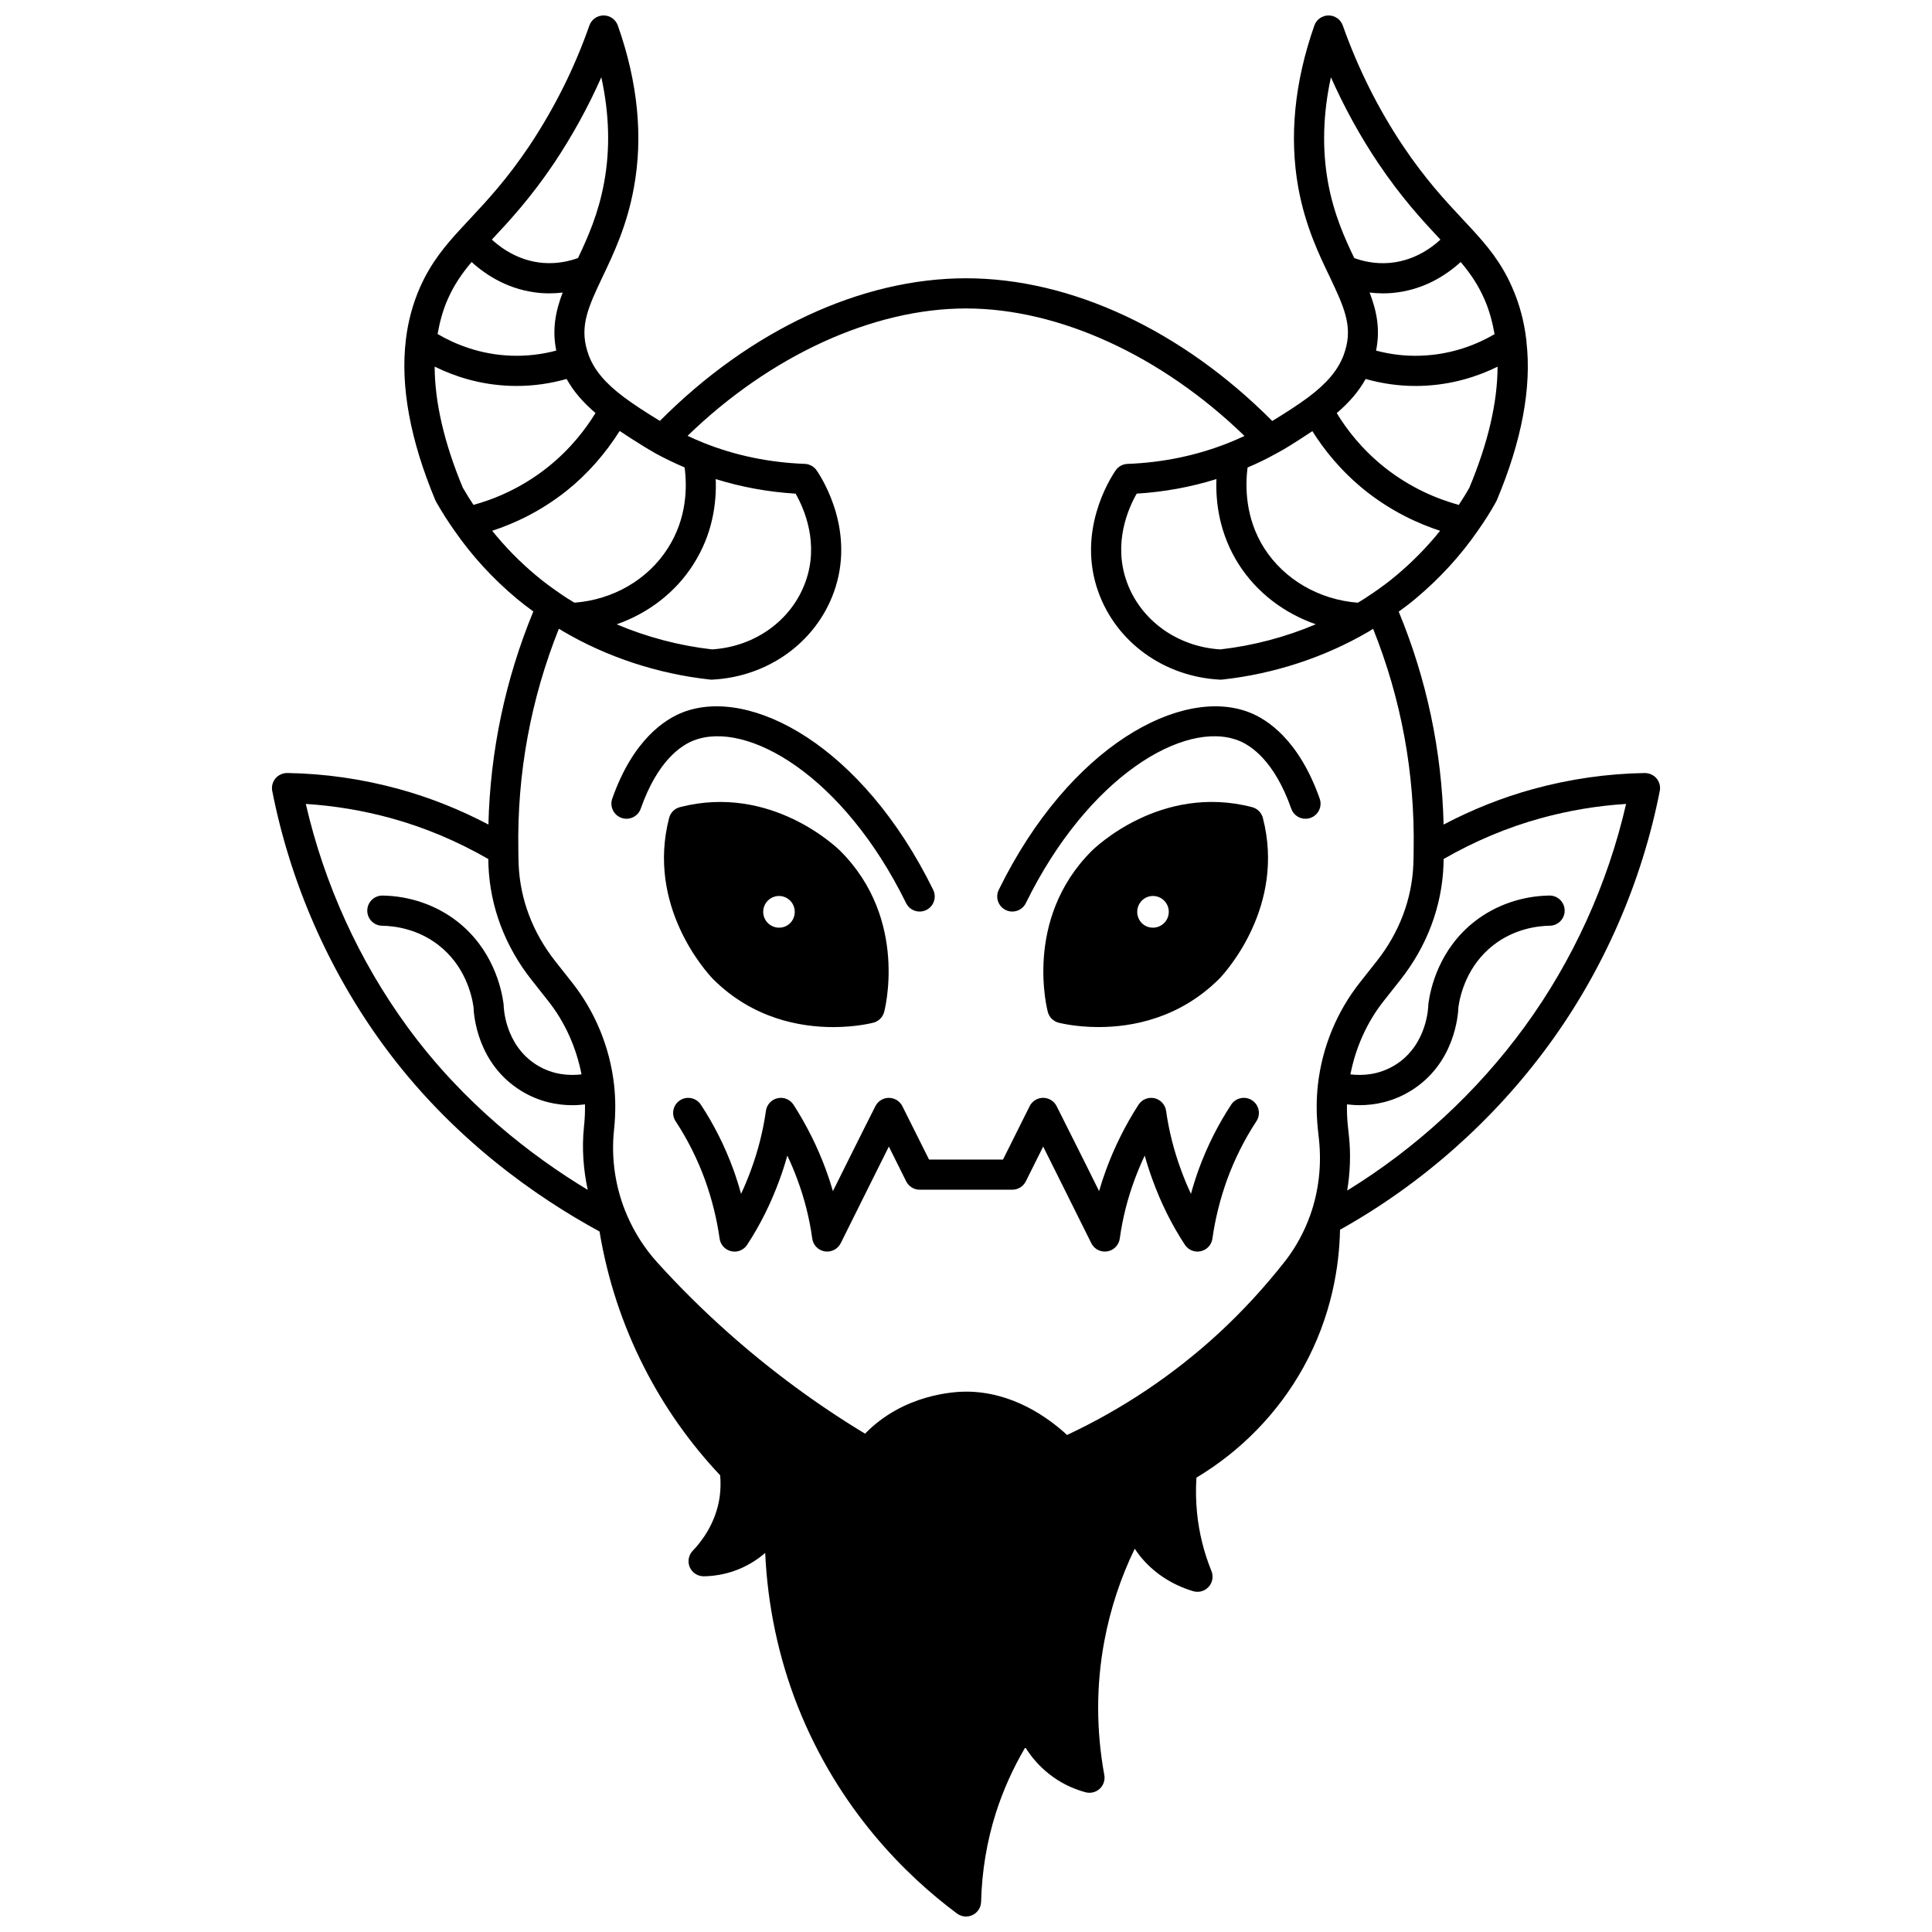
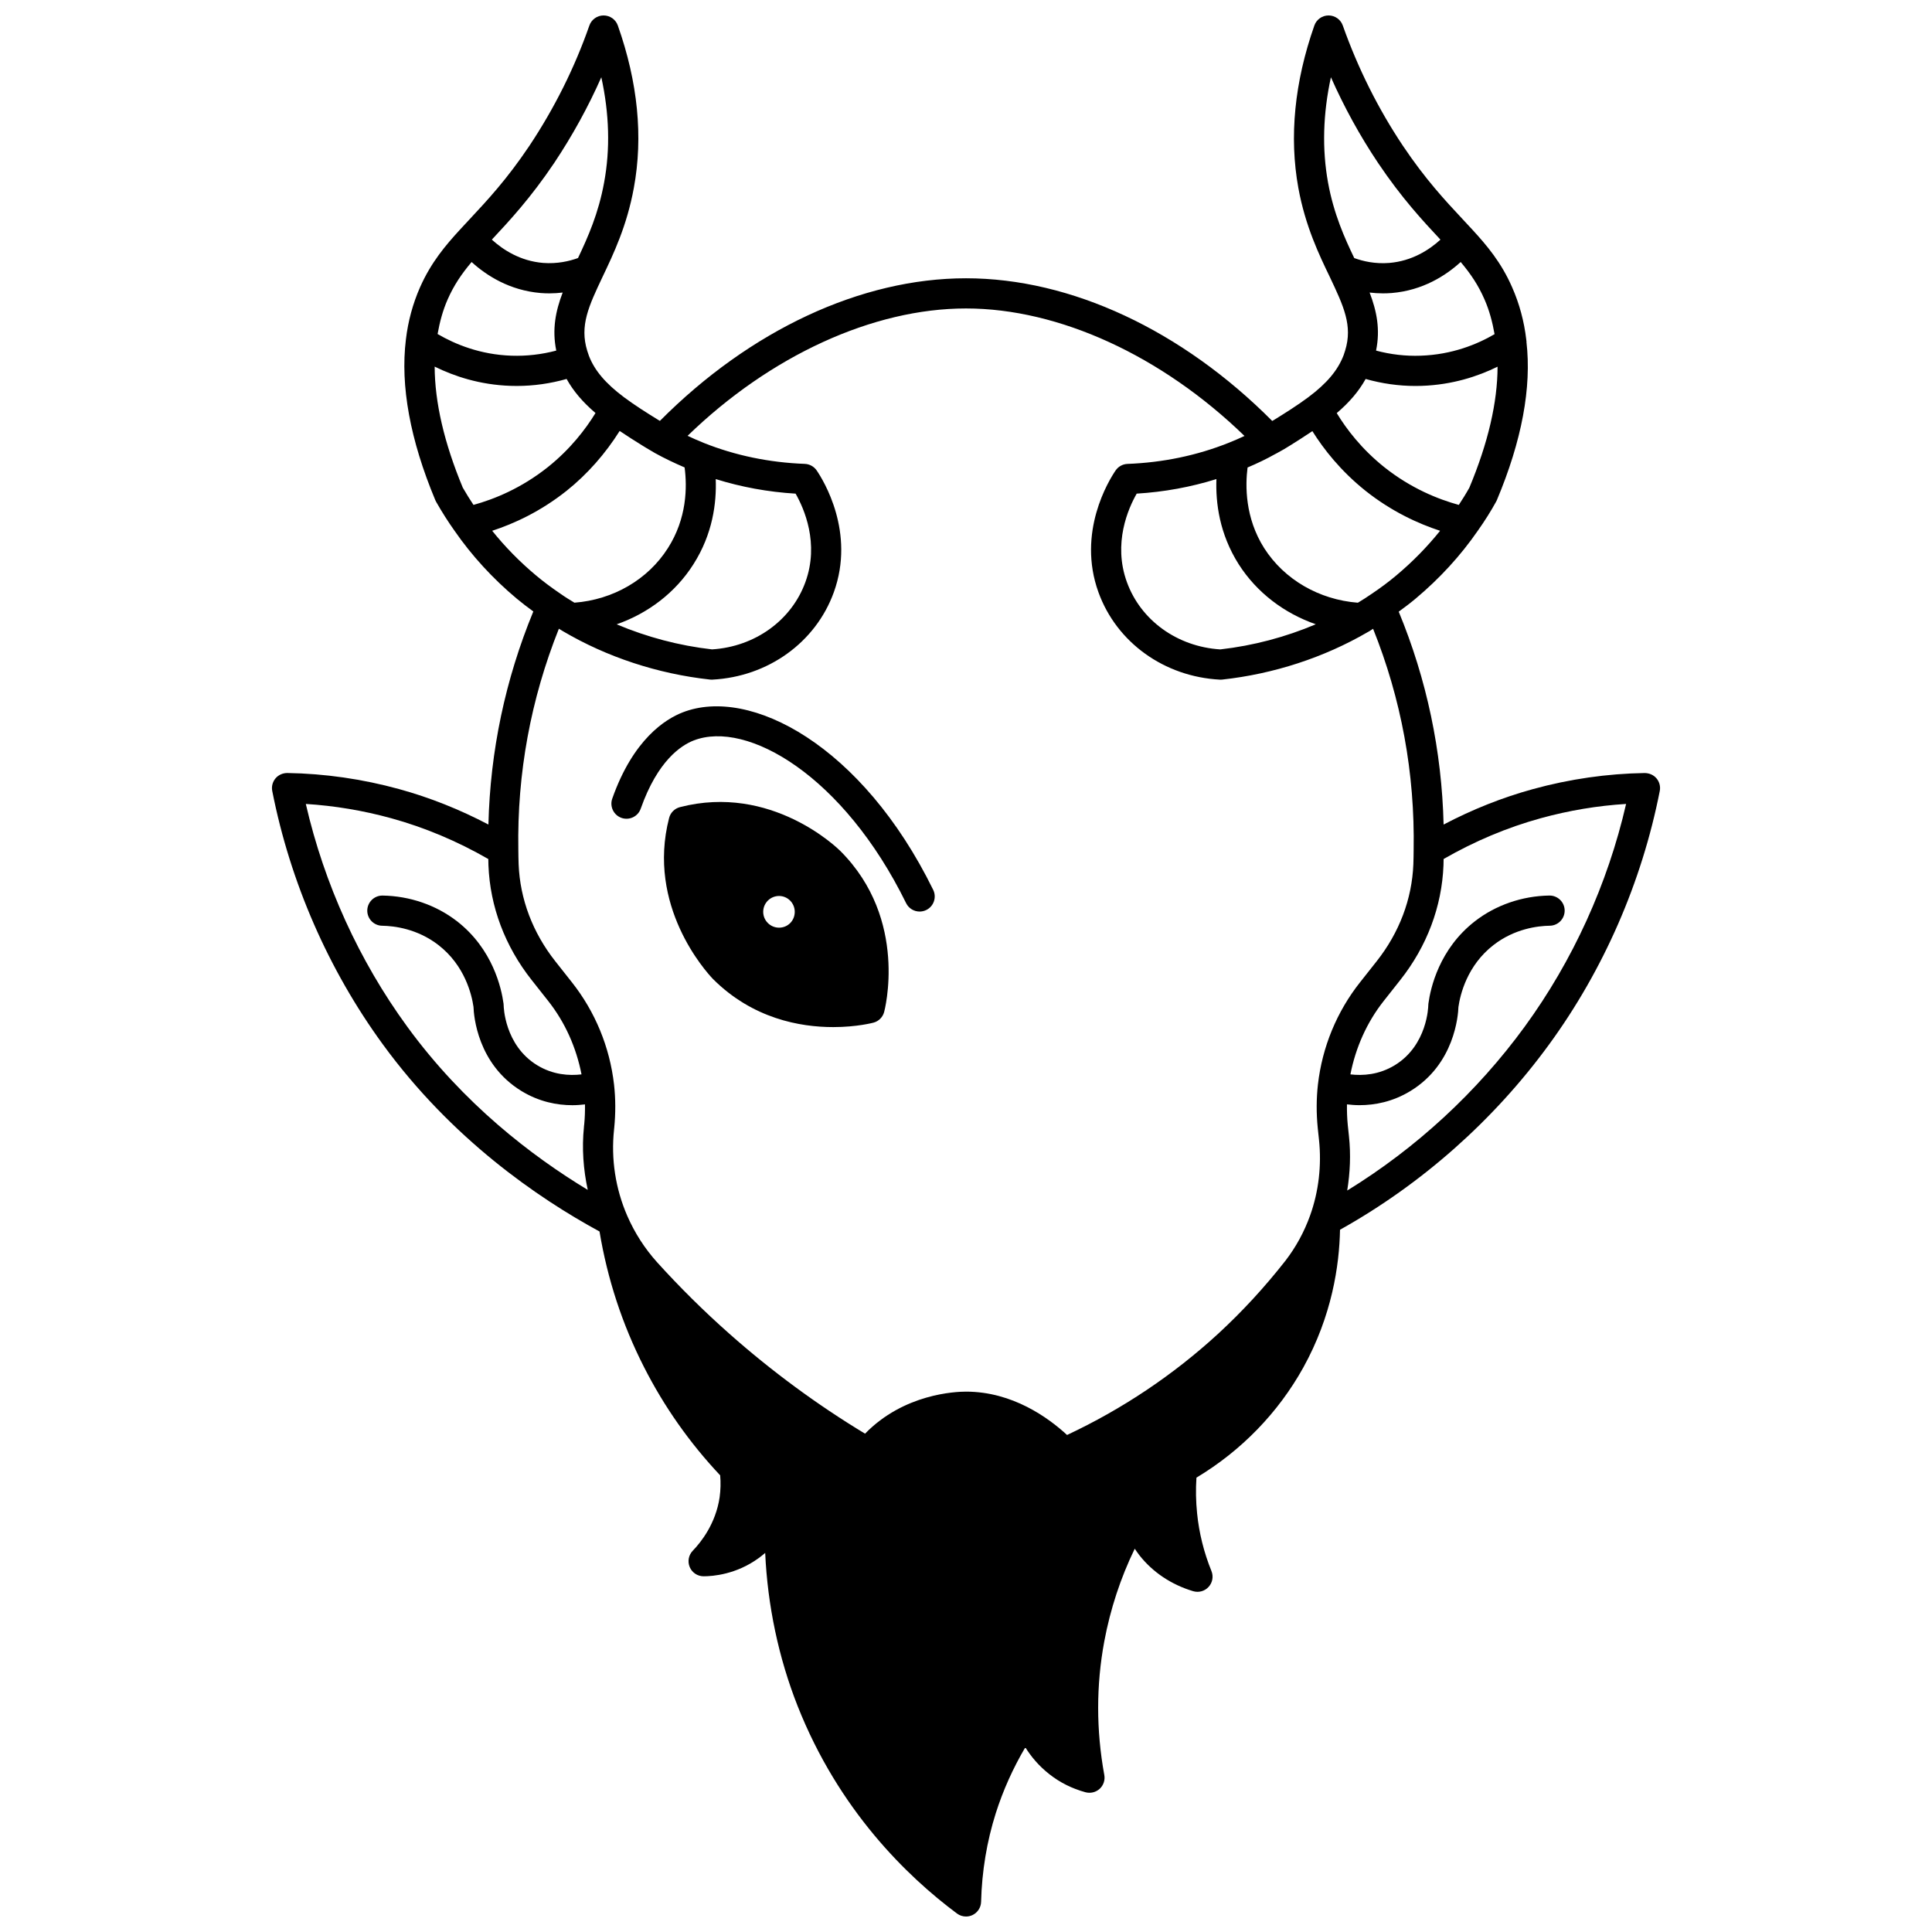
<svg xmlns="http://www.w3.org/2000/svg" width="800px" height="800px" version="1.1" viewBox="144 144 512 512">
  <defs>
    <clipPath id="a">
      <path d="m216 148.09h368v503.81h-368z" />
    </clipPath>
  </defs>
-   <path d="m475.81 357.9c-24.23-6.281-41.797 10.898-42.535 11.641-18.195 18.195-11.645 42.449-11.578 42.695 0.379 1.344 1.43 2.394 2.773 2.766 0.102 0.027 4.391 1.18 10.676 1.18 8.762 0 21.406-2.234 32.023-12.852 1.812-1.902 17.52-19.277 11.508-42.559-0.363-1.406-1.461-2.508-2.867-2.871zm-30.43 27.742c0-2.316 1.867-4.199 4.16-4.199 2.316 0 4.199 1.883 4.199 4.199 0 2.316-1.883 4.199-4.199 4.199-2.336 0-4.16-1.844-4.16-4.199z" />
-   <path d="m410.51 385.16c0.566 0.281 1.168 0.41 1.758 0.41 1.48 0 2.898-0.824 3.59-2.234 16.543-33.699 42.094-48.609 56.309-43.102 3.316 1.289 9.543 5.344 14.027 18.074 0.734 2.082 3.016 3.172 5.098 2.441 2.082-0.734 3.176-3.016 2.441-5.098-5.551-15.75-14.082-21.094-18.676-22.871-17.871-6.949-47.59 8.762-66.375 47.027-0.973 1.98-0.156 4.375 1.828 5.352z" />
-   <path d="m364.8 416.19c6.309 0 10.625-1.16 10.723-1.188 1.344-0.375 2.394-1.422 2.773-2.766 0.066-0.242 6.617-24.496-11.578-42.699-0.738-0.734-18.301-17.906-42.531-11.637-1.406 0.363-2.504 1.465-2.867 2.871-6.008 23.281 9.699 40.652 11.602 42.652 10.535 10.543 23.125 12.766 31.879 12.766zm-18.543-30.547c0-2.316 1.883-4.199 4.199-4.199 2.293 0 4.16 1.883 4.16 4.199 0 2.356-1.828 4.199-4.16 4.199-2.316 0-4.199-1.883-4.199-4.199z" />
+   <path d="m364.8 416.19c6.309 0 10.625-1.16 10.723-1.188 1.344-0.375 2.394-1.422 2.773-2.766 0.066-0.242 6.617-24.496-11.578-42.699-0.738-0.734-18.301-17.906-42.531-11.637-1.406 0.363-2.504 1.465-2.867 2.871-6.008 23.281 9.699 40.652 11.602 42.652 10.535 10.543 23.125 12.766 31.879 12.766m-18.543-30.547c0-2.316 1.883-4.199 4.199-4.199 2.293 0 4.16 1.883 4.16 4.199 0 2.356-1.828 4.199-4.16 4.199-2.316 0-4.199-1.883-4.199-4.199z" />
  <path d="m308.7 360.75c2.082 0.73 4.367-0.359 5.098-2.441 4.481-12.73 10.711-16.785 14.027-18.074 14.191-5.508 39.762 9.406 56.301 43.102 0.695 1.414 2.113 2.234 3.59 2.234 0.586 0 1.191-0.133 1.758-0.41 1.984-0.973 2.801-3.367 1.828-5.352-18.785-38.266-48.504-53.98-66.371-47.027-4.594 1.781-13.133 7.121-18.68 22.871-0.727 2.078 0.367 4.359 2.449 5.098z" />
-   <path d="m383.14 437.16c-0.676-1.352-2.055-2.207-3.566-2.215h-0.012c-1.504 0-2.883 0.844-3.566 2.188-2.059 4.055-4.09 8.133-6.121 12.195l-2.09 4.191c-1.016 2.047-2.031 4.094-3.051 6.141-0.559-1.93-1.188-3.852-1.891-5.75-2.191-5.953-5.07-11.719-8.543-17.133-0.902-1.406-2.582-2.098-4.219-1.746-1.637 0.359-2.871 1.695-3.102 3.352-0.738 5.254-2.055 10.48-3.914 15.547-0.805 2.211-1.695 4.367-2.672 6.457-0.598-2.168-1.281-4.328-2.047-6.465-2.215-6.074-5.109-11.852-8.613-17.176-1.215-1.84-3.688-2.352-5.539-1.148-1.844 1.215-2.359 3.691-1.148 5.539 3.164 4.809 5.781 10.035 7.777 15.508 1.844 5.133 3.152 10.383 3.883 15.598 0.23 1.648 1.461 2.984 3.082 3.344 1.633 0.379 3.309-0.312 4.219-1.707 3.445-5.25 6.328-11.043 8.57-17.211 0.781-2.113 1.473-4.258 2.074-6.422 1 2.106 1.898 4.254 2.699 6.43 1.875 5.07 3.191 10.301 3.906 15.547 0.234 1.738 1.578 3.117 3.312 3.406 1.719 0.273 3.441-0.586 4.231-2.16 2.723-5.441 5.441-10.926 8.156-16.395l2.086-4.184c0.836-1.676 1.676-3.356 2.516-5.035l4.594 9.211c0.676 1.355 2.062 2.215 3.578 2.215h24.551c1.516 0 2.902-0.855 3.578-2.215l4.594-9.211c0.84 1.68 1.676 3.356 2.516 5.035l2.082 4.172c2.719 5.481 5.441 10.965 8.164 16.406 0.684 1.371 2.082 2.211 3.574 2.211 0.215 0 0.438-0.016 0.656-0.051 1.73-0.289 3.074-1.668 3.312-3.406 0.715-5.246 2.031-10.477 3.91-15.555 0.801-2.172 1.699-4.32 2.695-6.426 0.605 2.16 1.297 4.297 2.07 6.406 2.242 6.184 5.125 11.98 8.574 17.227 0.914 1.395 2.594 2.086 4.219 1.707 1.625-0.363 2.852-1.695 3.082-3.344 0.73-5.219 2.039-10.465 3.875-15.578 2.004-5.492 4.621-10.715 7.785-15.527 1.211-1.848 0.699-4.328-1.148-5.539-1.848-1.207-4.328-0.695-5.539 1.148-3.5 5.328-6.398 11.109-8.621 17.199-0.766 2.133-1.449 4.281-2.039 6.445-0.98-2.09-1.875-4.254-2.68-6.473-1.855-5.051-3.172-10.277-3.91-15.531-0.23-1.656-1.473-2.992-3.102-3.352-1.633-0.352-3.316 0.34-4.219 1.746-3.481 5.414-6.356 11.176-8.543 17.125-0.703 1.898-1.332 3.82-1.891 5.754-1.02-2.047-2.035-4.098-3.055-6.152l-2.086-4.18c-2.031-4.066-4.066-8.141-6.121-12.195-0.68-1.344-2.059-2.188-3.566-2.188h-0.012c-1.512 0.004-2.891 0.859-3.566 2.215l-7.055 14.137h-19.602z" />
  <g clip-path="url(#a)">
    <path d="m583 350.29c-0.773-0.922-1.891-1.402-3.129-1.43-9.957 0.16-19.926 1.594-29.625 4.262-8.176 2.242-16.105 5.418-23.676 9.395-0.48-19.555-4.477-38.484-11.895-56.418 1.543-1.121 3.047-2.258 4.449-3.434 6.391-5.348 11.945-11.41 16.484-17.98 0.039-0.055 0.074-0.117 0.117-0.172 0.004-0.004 0.004-0.008 0.008-0.008 1.727-2.441 3.332-4.981 4.754-7.559 0.07-0.125 0.133-0.25 0.188-0.383 6.629-15.766 9.254-29.895 7.848-41.984 0-0.039 0.023-0.07 0.023-0.113 0-0.094-0.047-0.172-0.051-0.266-0.008-0.051-0.008-0.113-0.012-0.164-0.57-4.891-1.836-9.574-3.746-13.883-2.891-6.656-6.801-11.211-10.551-15.297-0.848-0.926-1.727-1.867-2.641-2.844-4.582-4.906-9.773-10.465-15.742-19.352-6.566-9.82-11.93-20.555-15.949-31.898-0.566-1.602-2.074-2.668-3.769-2.668h-0.004c-1.695 0-3.207 1.074-3.766 2.676-5.266 15-6.695 29.473-4.242 43.023 1.855 10.18 5.578 17.879 8.332 23.582 3.676 7.777 6.106 12.914 4.082 19.496l-0.414 1.266c-1.547 4.019-4.441 7.457-9.379 11.148-2.832 2.113-6.102 4.168-8.996 5.957-0.176 0.113-0.367 0.207-0.543 0.316-23.918-24.047-53.324-37.812-81.152-37.812-27.82 0-57.215 13.754-81.121 37.793-0.184-0.113-0.363-0.211-0.547-0.328-2.84-1.754-6.109-3.805-8.941-5.922-4.938-3.691-7.828-7.129-9.316-10.977l-0.453-1.348c-2.051-6.672 0.379-11.812 4.106-19.691 2.856-5.992 6.414-13.449 8.242-23.469 2.504-13.523 1.074-28.004-4.242-43.047-0.566-1.598-2.078-2.664-3.773-2.664h-0.008c-1.699 0.004-3.207 1.078-3.766 2.684-3.887 11.141-9.238 21.867-15.898 31.875-5.973 8.898-11.168 14.453-15.746 19.359-0.91 0.977-1.789 1.914-2.633 2.836-3.746 4.082-7.648 8.625-10.59 15.281-1.914 4.336-3.18 9.004-3.75 13.848-1.504 12.273 1.121 26.602 7.797 42.57 0.062 0.152 0.137 0.301 0.215 0.441 1.594 2.789 3.195 5.305 4.859 7.644 4.574 6.613 10.129 12.68 16.52 18.027 1.355 1.137 2.844 2.262 4.379 3.383-7.426 18.023-11.426 36.984-11.902 56.469-7.57-3.977-15.5-7.152-23.676-9.395-9.699-2.668-19.668-4.102-29.625-4.262-1.199 0.004-2.356 0.508-3.129 1.43-0.777 0.934-1.094 2.16-0.855 3.344 4.75 24.168 14.895 47.395 29.32 67.16 18.207 24.961 40.938 40.625 57.41 49.57 2.09 12.598 6.055 24.68 11.789 35.93 5.309 10.453 12.094 20.102 20.184 28.691 0.172 1.891 0.125 3.887-0.145 5.816-1.035 6.988-4.906 11.871-7.117 14.164-1.117 1.156-1.43 2.863-0.805 4.34 0.629 1.477 2.074 2.434 3.68 2.434 2.41 0 8.656-0.473 14.629-4.848 0.582-0.426 1.148-0.875 1.688-1.348 0.633 13.945 3.539 27.754 8.59 40.57 10.906 27.582 28.988 45.133 42.234 54.996 0.715 0.531 1.555 0.797 2.398 0.797 0.598 0 1.191-0.133 1.746-0.402 1.344-0.656 2.211-2 2.25-3.496 0.207-8.09 1.52-15.988 3.891-23.48 1.934-6.074 4.559-11.918 7.828-17.461 1.484 2.387 3.531 4.894 6.359 7.109 2.797 2.211 6.019 3.824 9.582 4.797 1.328 0.355 2.742 0.016 3.758-0.906 1.012-0.926 1.48-2.316 1.23-3.668-2.168-11.879-2.168-23.797-0.004-35.41 1.605-8.578 4.312-16.809 8.074-24.559 0.367 0.559 0.77 1.129 1.203 1.699 3.551 4.527 8.488 7.832 14.277 9.559 1.473 0.441 3.07-0.004 4.102-1.145 1.031-1.137 1.324-2.766 0.746-4.191-2.004-4.934-3.281-10.082-3.805-15.293-0.324-3.195-0.383-6.367-0.172-9.461 11.898-7.148 21.664-17.203 28.32-29.184 7.582-13.691 9.547-27.039 9.727-36.512 21.656-12.094 40.781-29.035 55.418-49.117 14.43-19.77 24.57-42.992 29.32-67.16 0.234-1.176-0.078-2.402-0.855-3.332zm-110.72-56.738c4.758 7.453 11.98 12.941 20.418 15.887-7.988 3.387-16.562 5.668-25.309 6.66-11.387-0.711-21.086-7.691-24.762-17.867-3.719-10.266 0.371-19.496 2.609-23.414 7.293-0.445 14.367-1.746 21.129-3.859-0.234 6.285 0.793 14.52 5.914 22.594zm61.105-20.293c-0.852 1.531-1.801 3.043-2.785 4.547-5.484-1.504-12.699-4.394-19.746-10-6.019-4.809-10.023-10.078-12.605-14.332 3.375-2.879 5.859-5.797 7.66-9.043 4.309 1.215 8.719 1.852 13.184 1.852 0.559 0 1.125-0.008 1.684-0.027 8.137-0.281 14.891-2.523 20.094-5.078-0.02 9.418-2.496 20.164-7.484 32.082zm6.691-40.703c-4.598 2.688-11.246 5.422-19.578 5.707-3.996 0.145-7.957-0.32-11.828-1.352 1.152-5.598 0.18-10.473-1.707-15.383 1.121 0.133 2.297 0.215 3.531 0.215 0.75 0 1.527-0.027 2.324-0.09 8.246-0.688 14.352-4.637 18.281-8.219 2.66 3.164 4.668 6.133 6.316 9.93 1.281 2.91 2.09 5.973 2.66 9.191zm-43.371-68.09c3.516 7.93 7.68 15.516 12.453 22.648 6.328 9.426 11.996 15.488 16.543 20.359 0.012 0.012 0.02 0.023 0.031 0.035-2.961 2.703-7.516 5.668-13.562 6.172-3.781 0.301-6.957-0.449-9.281-1.293-2.523-5.258-5.426-11.652-6.949-20.023-1.602-8.852-1.344-18.195 0.766-27.898zm-4.91 93.789c2.981 4.766 7.481 10.531 14.074 15.805 6.906 5.488 13.945 8.703 19.773 10.605-3.426 4.266-7.328 8.25-11.656 11.871-2.016 1.691-4.125 3.266-6.535 4.879-1.199 0.848-2.398 1.578-3.598 2.312-10.273-0.801-19.496-6.121-24.828-14.461-5.117-8.066-5.016-16.629-4.406-21.375 2.566-1.09 5.051-2.273 7.324-3.562 0.047-0.02 0.094-0.051 0.141-0.07 0.094-0.051 0.195-0.102 0.289-0.152 1.211-0.648 2.418-1.34 3.574-2.082 1.844-1.148 3.848-2.434 5.848-3.769zm-164.04 35.297c5.137-8.047 6.16-16.293 5.922-22.59 6.773 2.113 13.855 3.418 21.168 3.859 2.234 3.918 6.328 13.152 2.606 23.414-3.676 10.168-13.375 17.152-24.758 17.859-8.73-0.988-17.281-3.266-25.27-6.644 8.371-2.934 15.598-8.434 20.332-15.898zm-36.824-106.46c4.805-7.223 8.965-14.793 12.426-22.621 2.125 9.711 2.379 19.047 0.742 27.883-1.5 8.223-4.269 14.438-6.918 20.027-2.324 0.84-5.496 1.582-9.25 1.297-6.062-0.504-10.621-3.477-13.586-6.176 0.012-0.012 0.02-0.023 0.031-0.035 4.551-4.871 10.211-10.934 16.555-20.375zm-21.949 26.344c3.934 3.578 10.043 7.527 18.309 8.219 0.785 0.059 1.555 0.09 2.305 0.09 1.23 0 2.398-0.082 3.519-0.215-1.867 4.871-2.848 9.75-1.699 15.379-3.875 1.027-7.848 1.488-11.875 1.355-8.297-0.285-14.949-3.039-19.574-5.746 0.566-3.184 1.391-6.277 2.66-9.152 1.672-3.797 3.691-6.766 6.356-9.93zm-9.793 27.719c5.215 2.57 11.969 4.82 20.074 5.098 0.562 0.02 1.129 0.027 1.688 0.027 4.477 0 8.898-0.637 13.207-1.852 1.781 3.211 4.262 6.133 7.656 9.027-2.621 4.277-6.656 9.562-12.629 14.336-7.078 5.629-14.262 8.52-19.707 10.012-0.957-1.453-1.902-2.945-2.836-4.574-4.949-11.887-7.418-22.629-7.453-32.074zm15.246 43.508c5.797-1.891 12.812-5.102 19.738-10.613 5.523-4.414 10.277-9.852 14.043-15.844 2.019 1.352 4.039 2.652 5.883 3.785 0.836 0.527 1.695 1.031 2.543 1.527l0.922 0.543c2.488 1.383 5.141 2.641 7.863 3.812 0.691 5.211 0.621 13.488-4.422 21.379-5.305 8.367-14.551 13.691-24.777 14.465-1.223-0.734-2.453-1.488-3.742-2.398-2.336-1.586-4.492-3.199-6.394-4.793-4.328-3.613-8.223-7.586-11.656-11.863zm17.672 25.953c0.363 0.219 0.738 0.461 1.094 0.668 11.668 6.867 25.133 11.293 38.941 12.805 0.145 0.016 0.293 0.023 0.438 0.023 0.066 0 0.141 0 0.207-0.004 14.742-0.766 27.375-9.848 32.18-23.145 5.762-15.902-2.762-29.68-4.531-32.281-0.715-1.051-1.887-1.699-3.16-1.75-9.402-0.352-18.406-2.219-26.766-5.555-1.469-0.59-2.898-1.223-4.293-1.879 21.871-21.215 49.105-33.754 73.781-33.754 24.652 0 51.859 12.516 73.809 33.789-1.383 0.648-2.797 1.266-4.246 1.836-0.008 0.004-0.02 0.008-0.027 0.012-8.363 3.332-17.359 5.203-26.738 5.559-1.273 0.047-2.441 0.695-3.16 1.75-1.766 2.598-10.293 16.379-4.531 32.277 4.809 13.297 17.441 22.379 32.18 23.145 0.066 0.004 0.141 0.004 0.207 0.004 0.145 0 0.293-0.008 0.438-0.023 13.629-1.492 26.922-5.832 38.477-12.547 0.059-0.023 0.113-0.066 0.172-0.098 0.094-0.055 0.191-0.105 0.285-0.156 0.348-0.203 0.676-0.449 1.02-0.656 7.445 18.562 11.098 38.23 10.746 58.621 0 1.238-0.039 2.516-0.074 3.762-0.363 9.25-3.731 18.148-9.742 25.746l-4.356 5.512c-6.191 7.812-10.059 17.199-11.195 27.145-0.418 3.723-0.438 7.598-0.043 11.543l0.324 3.047c0.73 6.816-0.078 13.766-2.348 20.094-1.562 4.356-3.769 8.402-6.539 11.996-5.582 7.106-11.418 13.438-17.832 19.355-11.887 10.914-25.352 19.934-40.043 26.828-4.906-4.539-14.438-11.488-26.781-11.488-2.812 0-16.473 0.57-26.754 11.141-12.715-7.684-24.816-16.602-36.012-26.531-6.672-5.906-13.09-12.254-19.074-18.871-3.297-3.66-5.969-7.816-7.941-12.352-3.113-7.16-4.324-15.051-3.492-22.809 0.008-0.062 0.012-0.145 0.016-0.223 0.012-0.066 0.02-0.137 0.027-0.207 0.391-3.922 0.375-7.801-0.043-11.523-1.137-9.945-5.008-19.328-11.191-27.137l-4.359-5.519c-6.004-7.598-9.371-16.496-9.734-25.715-0.039-1.277-0.078-2.555-0.078-3.863-0.344-20.27 3.305-39.938 10.746-58.57zm-40.184 105.46c-12.754-17.473-21.992-37.785-26.879-59.023 7.598 0.477 15.176 1.742 22.586 3.777 8.973 2.465 17.617 6.129 25.777 10.82 0.016 0.559 0.016 1.098 0.035 1.676 0.43 10.949 4.391 21.461 11.453 30.391l4.363 5.523c4.504 5.688 7.461 12.379 8.852 19.484-3.273 0.383-7.555 0.133-11.75-2.426-8.699-5.312-8.879-15.684-8.879-15.781 0-0.176-0.012-0.355-0.035-0.531-0.555-4.121-2.867-14.508-12.348-21.859-5.512-4.269-12.508-6.684-19.703-6.793h-0.062c-2.18 0-3.961 1.75-4 3.938-0.031 2.207 1.73 4.027 3.938 4.059 3.172 0.047 9.324 0.777 14.922 5.117 6.992 5.422 8.824 13.117 9.293 16.398 0.074 2.254 1.02 15.145 12.707 22.285 4.715 2.875 9.457 3.758 13.504 3.758 1.184 0 2.281-0.094 3.332-0.215 0.023 1.734-0.027 3.492-0.199 5.269-0.055 0.309-0.07 0.574-0.078 0.777-0.574 5.566-0.16 11.168 1.012 16.613-14.797-8.945-32.914-22.793-47.84-43.258zm296.14 0c-12.637 17.332-28.777 32.211-47.039 43.43 0.766-4.723 0.98-9.555 0.469-14.344l-0.32-3.016c-0.184-1.852-0.238-3.68-0.215-5.481 1.047 0.125 2.144 0.215 3.328 0.215 4.051 0 8.793-0.883 13.508-3.758 11.688-7.137 12.633-20.027 12.707-22.285 0.473-3.277 2.305-10.977 9.293-16.395 5.598-4.344 11.75-5.07 14.922-5.117 2.207-0.031 3.969-1.852 3.938-4.059-0.031-2.188-1.82-3.938-4-3.938h-0.062c-7.199 0.109-14.195 2.523-19.703 6.797-9.484 7.352-11.797 17.738-12.348 21.859-0.02 0.168-0.031 0.359-0.035 0.527 0 0.105-0.18 10.473-8.879 15.785-4.199 2.555-8.477 2.812-11.754 2.426 1.395-7.106 4.352-13.797 8.855-19.488l4.356-5.516c7.066-8.934 11.027-19.445 11.457-30.426 0.016-0.562 0.02-1.086 0.031-1.645 8.16-4.691 16.805-8.355 25.777-10.82 7.414-2.039 14.992-3.309 22.586-3.777-4.879 21.23-14.117 41.543-26.871 59.023z" />
  </g>
</svg>